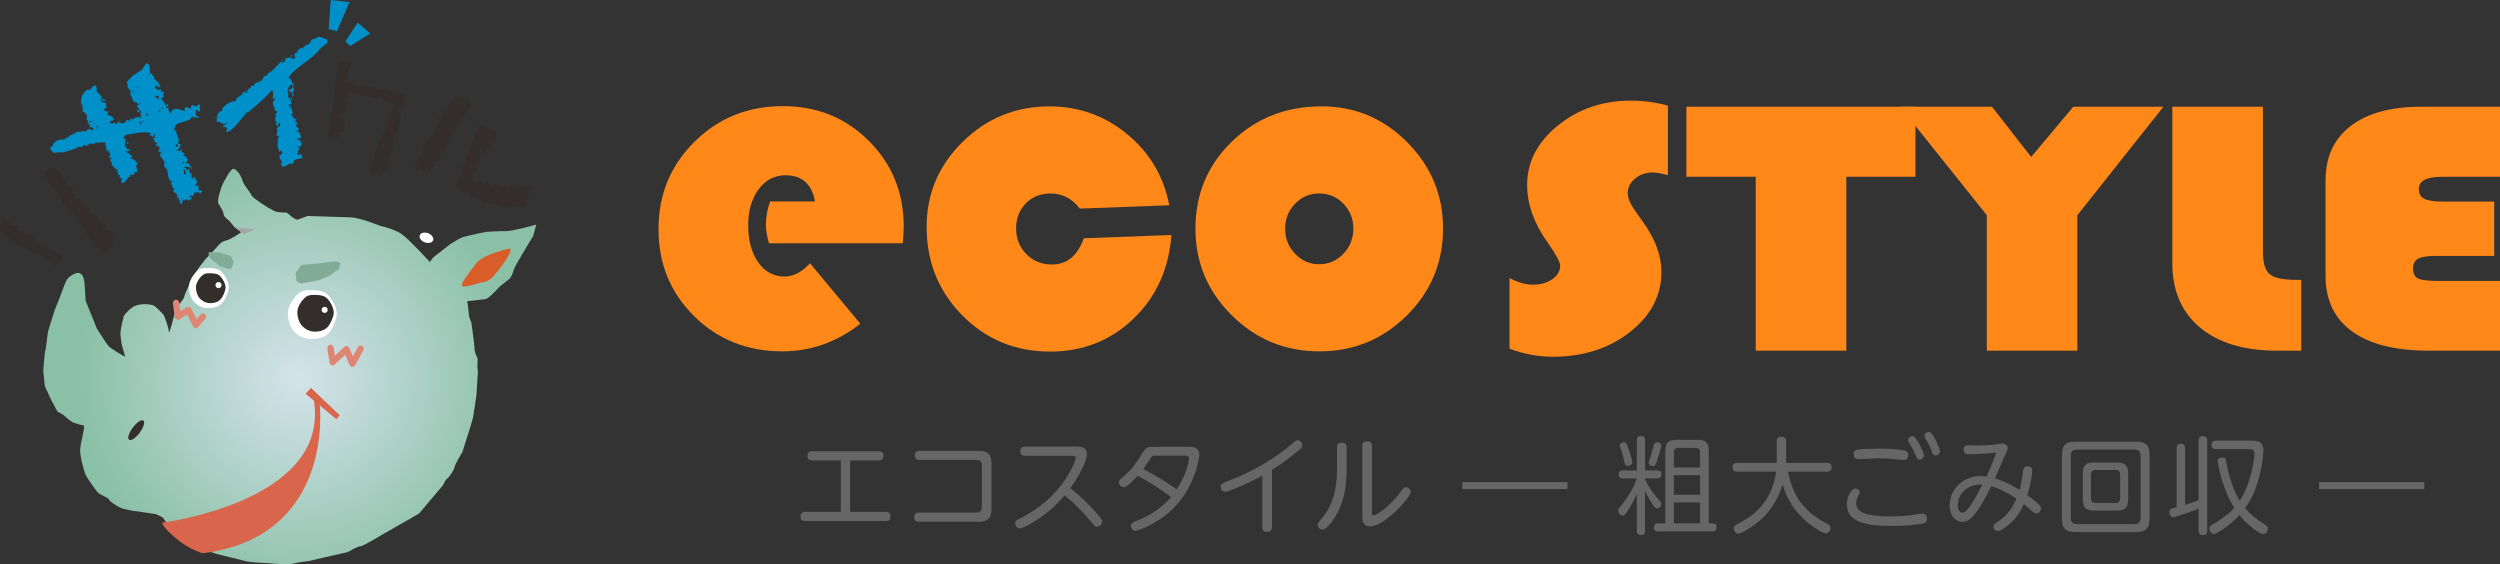
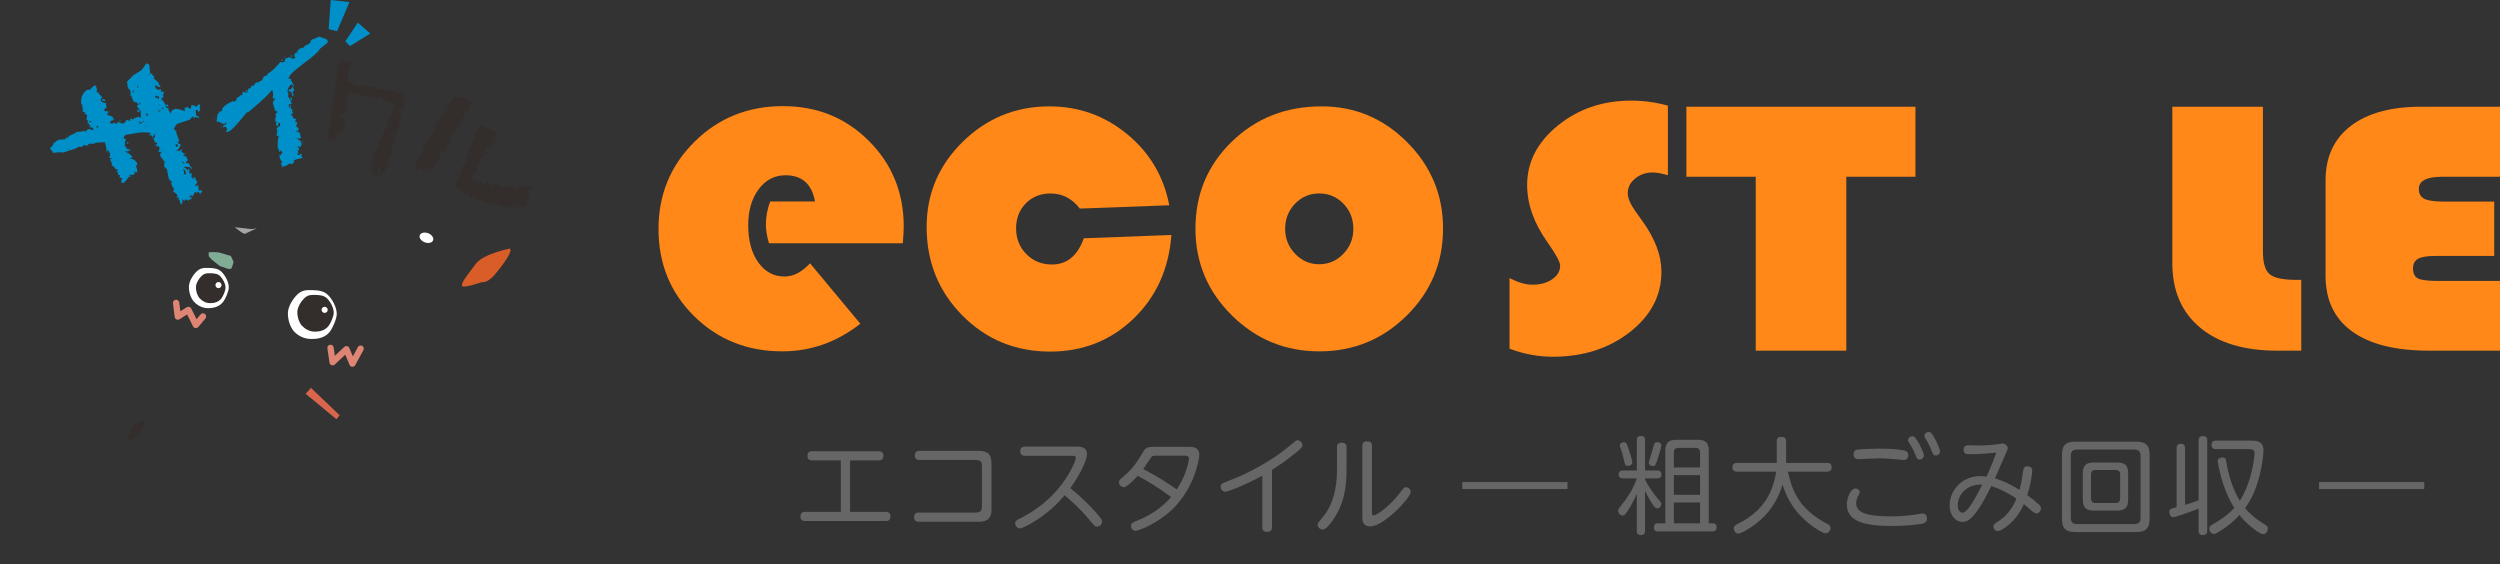
<svg xmlns="http://www.w3.org/2000/svg" width="237.472" height="53.595" viewBox="0 0 237.472 53.595">
  <rect x="0" y="0" width="237.472" height="53.595" fill="#333333" stroke="none" />
  <defs>
    <style>.cls-1{fill:#df8573;}.cls-2{fill:#fff;}.cls-3{fill:#a4a5a6;}.cls-4{fill:none;}.cls-5{fill:url(#radial-gradient);}.cls-6{clip-path:url(#clippath-1);}.cls-7{isolation:isolate;}.cls-8{fill:#666;}.cls-9{fill:#d95d29;}.cls-10{mix-blend-mode:multiply;}.cls-11{fill:#ff8818;}.cls-12{fill:#d9664c;}.cls-13{fill:#80ac96;}.cls-14{fill:#0090c9;}.cls-15{clip-path:url(#clippath);}.cls-16{fill:#332d2b;}</style>
    <clipPath id="clippath">
      <path id="SVGID" class="cls-4" d="M21.123,17.544s-.564,1.467-.38,1.794c.183.329.493.725.485.983-.008.258.497.596.497.596l.559.663.631.472s-.924.68-1.443.793c-.521.112-.859.618-.859.618l-1.069,1.127-.739.944-.683,1.204s-.622,1.271-.628,1.464c-.005.193-.742,1.008-.742,1.008l-.438,1.599s-.292,1.088-.279.701c.012-.387-.467-1.564-.467-1.564,0,0-.684-.795-1.003-.935-.318-.139-1.412-.239-2.005.194-.596.433-.801.814-.801.814,0,0-.365,1.342-.315,1.796.051.453.101.842.101.842l.347,1.236s-1.394-.754-1.64-1.085c-.25-.33-1.047-1.581-1.047-1.581l-1.075-2.678s-.077-1.616-.135-1.875c-.056-.261-.11-.586-.428-.724-.317-.14-1.04.289-1.245.67-.207.379-.846,2.23-.984,2.484-.137.253-.787,2.426-.787,2.426,0,0-.181,1.606-.251,1.798-.07.191-.189,1.929-.189,1.929l.148,1.424.604,1.31.608,1.116.507.274s.754.669.944.74c.191.07.83.285,1.023.291.193.006-.312,1.667-.332,2.311-.021.644.383,2.141.566,2.47.183.328.862,1.317,1.11,1.584.25.265,1.017.482,1.076.678.057.195.627.536,1.008.742.381.207,1.473.37,1.666.377.193.006,1.476.24,1.668.246.194.006.764.346.764.346,0,0,.986,1.451,1.365,1.656.382.206,1.389.948,1.389.948,0,0,1.849.704,2.359.851.513.146,2.177.52,2.69.665.511.147,1.928.192,2.122.198.194.006,1.929.191,2.32.073.391-.117,1.621-.271,1.621-.271l3.705-.85s.921-.551,1.179-.542c.257.008,2.166-1.156,2.166-1.156l3.417-1.956,2.279-2.699s.21-.511.407-.633c.198-.122.675-.881.68-1.075.007-.193.757-1.459.757-1.459,0,0,.929-2.875,1.006-3.258.077-.385.328-2.184.328-2.184l.135-2.189-.052-.389.027-.837s-.305-.591-.296-.913c.01-.322-.304-2.526-.304-2.526,0,0-.242-.523-.236-.717.007-.192-.151-1.294-.151-1.294,0,0,1.422-.148,1.747-.201.325-.055,1.327-1.184,1.327-1.184l.862-.682s.264-.186.409-.697c.145-.512.553-1.144.553-1.144l.819-1.393.544-.885.293-1.087s-2.279.637-2.86.618c-.578-.019-1.872.068-1.872.068,0,0-2.013.389-2.405.569-.393.183-1.051.612-1.051.612l-1.589,1.24-.335.44s-1.996-2.191-2.692-2.665c-.692-.475-2.037-.775-2.037-.775,0,0-1.912-.77-2.749-.797l-2.321-.074-1.804-.058-.98.356c-.447-.08-.88-.673-1.073-.68-.194-.007-.841.038-1.284-.234-.442-.273-.192-.071-.697-.41-.505-.338-.065-.002-.505-.338-.441-.336-.632-.407-.755-.605-.121-.197-.244-.394-.429-.659-.186-.263-.373-.463-.49-.854-.116-.391-.485-.983-.803-1.057-.007-.002-.014-.002-.02-.003-.332-.01-1.061,1.516-1.061,1.516" />
    </clipPath>
    <radialGradient id="radial-gradient" cx="2276.666" cy="6986.901" fx="2276.666" fy="6986.901" r=".645" gradientTransform="translate(-227870.38 -74227.639) rotate(90.001) scale(32.618 -32.618)" gradientUnits="userSpaceOnUse">
      <stop offset="0" stop-color="#d5e3eb" />
      <stop offset="1" stop-color="#8ac0a6" />
    </radialGradient>
    <clipPath id="clippath-1">
      <rect id="SVGID-2" class="cls-4" x="23.031" y="20.856" width=".612" height="2.128" transform="translate(.683 44.546) rotate(-88.171)" />
    </clipPath>
  </defs>
  <g class="cls-7">
    <g id="_レイヤー_2">
      <g id="_レイヤー_1-2">
        <path class="cls-11" d="M85.758,23.105h-12.714c-.194-.643-.292-1.233-.292-1.771,0-.748.135-1.479.404-2.197h4.259c-.297-1.659-1.231-2.489-2.8-2.489-1.047,0-1.899.444-2.556,1.335-.658.889-.988,2.029-.988,3.418,0,1.449.318,2.623.954,3.519.635.898,1.468,1.347,2.5,1.347.835,0,1.645-.42,2.42-1.256l4.776,5.738c-2.228,1.749-4.702,2.624-7.421,2.624-3.317,0-6.106-1.113-8.363-3.34-2.256-2.226-3.385-4.983-3.385-8.272s1.14-6.038,3.418-8.295c2.279-2.256,5.079-3.385,8.397-3.385,3.243,0,5.967,1.102,8.171,3.308,2.204,2.204,3.307,4.92,3.307,8.149,0,.33-.03.851-.087,1.57" />
        <path class="cls-11" d="M102.951,22.633l8.319-.311c-.241,3.227-1.444,5.88-3.61,7.958-2.167,2.077-4.807,3.116-7.914,3.116-3.289,0-6.066-1.143-8.329-3.429-2.264-2.287-3.397-5.089-3.397-8.408,0-3.153,1.144-5.851,3.43-8.093,2.286-2.24,5.03-3.361,8.229-3.361,2.793,0,5.26.881,7.396,2.644,2.138,1.764,3.467,4.012,3.992,6.749l-8.497.314c-.734-.956-1.657-1.434-2.782-1.434-.955,0-1.739.313-2.351.941-.614.627-.92,1.419-.92,2.376,0,.971.325,1.786.976,2.443.649.659,1.46.987,2.432.987,1.42,0,2.429-.828,3.026-2.489" />
        <path class="cls-11" d="M125.53,10.102c3.168,0,5.883,1.139,8.147,3.419,2.266,2.28,3.396,5.009,3.396,8.195,0,3.226-1.147,5.977-3.44,8.25-2.294,2.272-5.062,3.408-8.305,3.408s-6.019-1.139-8.319-3.419c-2.303-2.277-3.454-5.025-3.454-8.237,0-3.275,1.151-6.03,3.454-8.262,2.3-2.235,5.142-3.352,8.521-3.352M125.303,18.375c-.896,0-1.658.324-2.286.975-.628.65-.942,1.445-.942,2.388,0,.927.32,1.72.953,2.376.635.659,1.393.986,2.274.986.898,0,1.664-.327,2.298-.986.636-.656.953-1.449.953-2.376,0-.943-.313-1.737-.941-2.388-.627-.651-1.399-.975-2.31-.975" />
        <path class="cls-11" d="M158.431,10.035v6.604c-.624-.169-1.104-.256-1.443-.256-.648,0-1.205.194-1.672.578-.468.384-.699.849-.699,1.391,0,.465.252,1.053.762,1.765l.658.918c1.186,1.652,1.779,3.248,1.779,4.786,0,2.254-1.001,4.161-2.998,5.722-1.998,1.562-4.437,2.342-7.321,2.342-1.382,0-2.752-.253-4.108-.763v-6.706c.818.418,1.545.627,2.181.627.748,0,1.373-.171,1.875-.518.501-.343.751-.777.751-1.296,0-.339-.403-1.082-1.207-2.224-1.288-1.81-1.928-3.623-1.928-5.432,0-2.186.97-4.068,2.914-5.647,1.942-1.579,4.264-2.368,6.958-2.368,1.188,0,2.354.159,3.498.476" />
        <polygon class="cls-11" points="175.378 16.79 175.378 33.31 166.776 33.311 166.776 16.79 160.187 16.79 160.187 10.138 181.946 10.137 181.946 16.79 175.378 16.79" />
-         <polygon class="cls-11" points="205.504 10.136 197.326 20.441 197.326 33.31 188.725 33.31 188.725 20.441 180.483 10.136 189.212 10.136 192.938 14.908 196.945 10.136 205.504 10.136" />
        <path class="cls-11" d="M206.349,10.136h8.604v13.767c0,1.075.214,1.792.646,2.148.428.357,1.28.535,2.551.535h.445v6.723h-2.29c-3.136,0-5.579-.734-7.331-2.2-1.749-1.464-2.626-3.5-2.626-6.103v-14.871Z" />
        <path class="cls-11" d="M236.922,19.15v5.162h-5.615c-.761,0-1.303.091-1.622.271-.317.181-.475.486-.475.917,0,.485.162.805.487.96.325.152.988.229,1.991.229h5.785v6.62h-6.76c-3.177,0-5.606-.609-7.289-1.825-1.679-1.216-2.521-2.974-2.521-5.272v-9.082c0-2.219.796-3.939,2.385-5.161,1.59-1.222,3.825-1.832,6.706-1.832h7.478v6.653h-5.488c-1.481,0-2.224.385-2.224,1.155,0,.452.177.768.528.943.353.176.984.263,1.885.263h4.748Z" />
-         <path class="cls-16" d="M5.951,24.111c.011.062-.01.208-.065.436l-.075.016c-.023.071-.008.13.042.176l-.17.105.021.021.084-.006.022.02c-.055.017-.102.034-.143.052-.016,0-.033.043-.055.129-.077.026-.172.06-.289.102l.026.082-.07.058-.098-.227-.167.033c-.374-.235-.63-.415-.772-.539l-.044-.197c-.064-.018-.123-.009-.176.022-.041-.075-.084-.145-.13-.213l-.124.051-.028-.104-.076-.027-.005-.084c-.075-.065-.151-.066-.232-.005-.115.07-.216.086-.302.051-.024-.048-.026-.082-.008-.106l-.112.04c-.162-.09-.325-.208-.497-.36-.067-.058-.146-.081-.236-.068l-.016-.094-.149-.012-.039-.091c-.154-.018-.297-.097-.426-.236l-.16-.043-.199-.314c-.107-.028-.21-.039-.308-.032l-.013-.051c-.184-.122-.352-.276-.504-.463l-.097-.025c-.052-.045-.12-.126-.205-.24l-.137-.002c-.065-.254-.008-.454.172-.6l-.023-.019-.075-.048c.012,0,.028-.04.045-.117l-.101-.088c.056-.018.12-.025.199-.024.011-.042.005-.074-.017-.094l.125-.029-.103-.109c.15-.065.282-.05.394.049.177.157.289.308.332.452.045.04.278.066.701.082.009.006.063.028.162.064-.008.084.003.213.035.385l.044.019-.169-.009-.017.063c.142.033.333.042.57.026.036.139.078.227.122.265.075.066.198.063.367-.012l.063-.004c.069.088.192.181.366.282l-.036.087.024.061.075.006-.059-.093.117.047c.136.117.177.234.129.349.086.035.173.07.259.099.087.03.165.017.239-.037l.227.259.084-.005c.017.027.027.044.036.05l.17.031c.032.055.053.114.064.175-.026.031-.025.066.007.106l.088-.081c.119.107.217.132.289.077l.09.08c-.019.022-.041.055-.067.098.253-.001.42.085.501.263l.149.012.015.094c.061-.039.172-.06.333-.065M3.09,23.79l-.04.024.036.071.041-.023-.037-.072ZM5.493,25.151l.01.01c0,.013-.006.028-.018.043l-.008.011-.01.011c.004-.034.014-.06.027-.075M5.507,16.227c.238.209.391.402.459.581l-.13.102c.136.042.277.106.423.195l.067.194-.082.049v.157c.123.069.234.101.332.094l-.057.109.023.019c.079.031.204.075.377.133l.008.147-.132.062c.102.05.158.127.172.231.028.012.07.042.121.086-.014-.013.033.063.141.223l-.143.051c-.004.064.039.127.127.192l.185-.054.06.112-.035.108c.074.065.107.102.103.11.08.057.16.102.238.132l.038.091.188-.034c.061.096.108.19.142.286l.204.04-.011.169.09-.1.199.176-.104.186c.009.034.023.085.042.155.292.059.463.11.514.157.054.045.123.153.211.323l-.096.152.003.043.143-.074.062.018-.043.118.273-.017-.151.126.017.114c.141.006.284.033.426.079l-.006.074.134.097c.005.111.024.205.05.28l-.268-.056c-.068.137-.083.25-.041.34l.074.026.013-.149.418-.027c.017.041.027.098.033.167l.218-.045c.016.041.033.089.051.143.01.021.041.03.096.026l-.035.108c-.002-.015.035.011.11.077.007.006.009.035.004.084-.004.05-.002.078.005.085l.213.027.049.123h-.137l.028.081c-.097.034-.182.079-.255.133l.093.12-.014.129-.116-.004c.022.019.045.054.068.1-.088.042-.129.058-.122.051-.105.119-.089.207.049.259l-.092.06c-.036-.02-.104-.033-.201-.04l.014.231-.135-.002.031.143-.124.052-.154.22-.083-.151-.068.099-.155-.116c-.087-.079-.141-.192-.157-.338l-.054-.028-.065-.175-.234-.049c-.107-.118-.179-.237-.223-.353l-.092.037v-.157l-.172-.073c-.201-.176-.289-.339-.263-.489-.068-.058-.136-.158-.209-.301l.039-.024c-.065-.045-.14-.14-.223-.286-.083-.146-.158-.247-.225-.306-.021-.021-.123-.206-.3-.561l-.108-.055c-.038-.033-.083-.098-.134-.197-.053-.099-.104-.171-.155-.216l.02-.16c-.23-.069-.351-.11-.367-.123-.021-.019-.063-.086-.123-.197-.06-.113-.091-.175-.091-.189l-.132-.075c-.172-.151-.367-.394-.584-.732l.058-.246-.342-.241c.044.04-.005-.031-.15-.211l-.076-.048-.023-.018c-.101-.156-.264-.392-.487-.706-.067-.045-.133-.097-.199-.155-.058-.157-.099-.31-.113-.457l-.15-.054-.021-.135c.024.034-.006.015-.087-.057l-.072-.3.028-.054.149-.147c.033-.008.068-.012.106-.006.007.006.016-.019.025-.076.218-.126.397-.171.545-.135.147.036.316.14.509.309M10.887,23.131c-.04.045-.094.062-.166.053.038-.044.094-.062.166-.053M10.392,21.827l-.029.032-.056-.048.029-.034.056.051ZM7.613,18.87l-.062.183-.099-.089c.033-.037.087-.069.161-.094M7.051,18.138l-.029.033-.088-.079.029-.033.089.079ZM7.254,18.177l.035.072-.04.025-.036-.072.041-.025Z" />
        <path class="cls-14" d="M19.031,10.097l-.068.085.049.279-.163.201-.015-.094c-.044-.116-.114-.156-.207-.121l-.038.055.05.497.177.052c.098.082.117.134.06.156l-.351-.086-.175.166.047-.138-.099-.101-.291.329-1.165.381c-.073.016-.18.173-.316.477.024.097.103.172.244.226l-.045.096c.222.618.327.914.319.89l-.206-.019.151.24.199.062-.188.389-.112.022.04.104-.055.062-.064-.115-.071.126.324.016c.025-.036.112-.102.263-.198l-.111.239c.149.142.296.233.441.27l-.186.031-.054.12.266.076.162.317-.222.303c.208.027.315.031.323.016l.143.324.094.041.086.227-.244-.227c-.135,0-.279-.018-.438-.051l-.094.117.177.051.128.23c.007-.083.074-.147.204-.196v.159l-.101.155.123-.045-.042.096c-.016.031-.018.059-.01.083.01.024.093.017.253-.016l-.051.337c.079.102.17.186.274.253l-.098-.261.216.097c-.032.091.033.225.192.404l-.243.35c.185.036.285.004.301-.095l.072.609.108-.08.219.054-.068.185-.219.003-.18-.11-.076.067.091.025-.081.051-.171-.135c-.034.187-.125.332-.269.442l-.154-.199.037.203c-.018-.046-.05-.047-.1-.003-.038.041-.042.097-.018.166l.115-.122.117.154-.415.216-.046-.121-.227.028-.013.123-.218-.155c-.07.026-.05.078.059.155l-.168.342c-.026-.003-.053-.052-.076-.148-.054-.178-.078-.261-.074-.251-.039-.065-.075-.091-.11-.077l.057-.22-.237.051.088-.233c-.039-.037-.071-.086-.093-.143l-.302-.224.068-.344c-.044.057-.102-.007-.171-.192-.049-.127-.104-.252-.163-.375l.055.098.12-.105-.266-.178-.095-.2-.146-.8-.27-.294.023-.464-.392-.509-.003-.274.099.002-.013-.135-.274.004.132-.327-.033-.086c-.047-.128-.1-.18-.158-.159-.019.022-.032.059-.037.113l-.199-.261.131.031c.058-.022.08-.049.066-.085-.035-.093-.113-.143-.235-.151-.042-.181-.111-.326-.206-.436l.16.058c.034-.014.055-.069.056-.17.001-.1-.004-.167-.017-.202l-.044-.064-.094.275-.105.039-.079-.207c-.051.072-.102.117-.147.134l-.002-.059.002-.1.107-.139c-.39-.078-.789-.085-1.202-.022-.412.064-.821.133-1.23.208l-.187.289.251.143c-.098.196-.124.404-.08.626l-.049.078.145-.035.068.233c.023-.01.169.028.44.111-.146.001-.268.048-.366.137l-.195-.044-.056.061c.181.023.418.179.712.465-.02.047-.066.085-.136.112-.143.04-.21.058-.198.055.24-.027.481.086.724.34l.07.292-.137.052c.027.109.059.214.101.319.041.183.033.285-.024.307-.046.018-.128-.005-.244-.067l.069.232c-.064.01-.142.047-.238.11l-.254-.043-.045.036.17.134-.222.044c-.078.109-.155.219-.234.326-.108.133-.214.221-.318.259l-.138-.047.011-.284h.058s-.017-.153-.017-.153c-.009-.024-.046-.025-.112-.007-.064.019-.102.016-.112-.009l.043-.254-.188-.027.007-.241-.17-.034c-.029-.002-.01-.023.056-.062.064-.037.092-.068.085-.091-.019-.046-.067-.084-.144-.115-.077-.03-.126-.054-.147-.073l-.002-.06-.307-.28c.046-.018.058-.063.032-.132-.007-.05-.038-.12-.093-.214-.053-.091-.083-.142-.087-.153l.121-.047c.073-.054.066-.09-.022-.112l-.187.032c.084-.163.118-.335.102-.515l-.153-.041.056-.218-.308.135.077-.168-.147-.699c-.36-.008-.553.004-.579.042l-.266-.019c-.19.126-.391.155-.602.09-.103.037-.199.113-.289.228l-.316-.1c-.047.124-.1.191-.162.2-.011.004-.108-.005-.289-.028-.175.132-.412.235-.715.31-.368.113-.617.192-.743.241-.209-.026-.548-.016-1.019.031l.014-.067-.272-.352.298-.312.013-.123c.191-.192.352-.313.478-.36.081-.031.188-.046.323-.043.134.002.257-.017.373-.063l.031-.131.206.022.075-.166c.323-.125.562-.247.714-.37l.607-.072.064-.044.038-.054c.007.049.04.103.101.16l.31-.277c.16.005.316.045.464.121l.025-.147c-.026-.07-.084-.118-.175-.142-.088-.026-.162-.008-.217.052l.136-.269-.153.018c.002-.067-.006-.137-.021-.212l-.125.088c.036-.185.051-.285.047-.295-.017-.048-.062-.077-.133-.089l.046-.454-.266-.177.109-.081-.26-.06c.027-.208.008-.412-.054-.614l.073-.068-.141-.006c-.101-.584.072-1.047.526-1.391l.311-.019c.011-.003.062-.062.151-.175.088-.113.174-.185.255-.217.07-.025.122.009.157.1.095.255.099.404.011.452l.246.125-.117.004.057.04.09.083c.056.046.156.153.302.325l-.159.157.044.222c.12.075.292.141.513.204-.048.084-.063.15-.044.195.008.023.023.043.043.064l.014.033c.017.048-.087.159-.31.337.12.072.282.117.487.133l-.133.328c.188.01.372.078.554.208l.035.145.182.109-.221-.054c-.009.149-.068.185-.178.106l-.124.246.302.064.095-.116.229.132.065.015c.006-.055.023-.128.056-.22.29.141.477.197.56.166.057-.022.111-.07.163-.142.09-.115.144-.181.162-.201l.298.105.053-.279.171.134.127-.029c.023-.009.041-.034.05-.079l.348-.131.332.093c-.098-.083-.108-.178-.028-.287l-.073-.192.085-.091c-.017-.048-.059-.1-.122-.162-.064-.063-.1-.111-.114-.145l-.192-.245.17-.126-.162-.215-.235-.051c-.135-.108-.197-.237-.187-.386l-.089-.025c-.006-.012,0-.041.017-.087.016-.044.022-.073.017-.085l-.163-.018c.07-.158.072-.332,0-.516-.03-.081-.075-.11-.134-.089l-.137-.365c.046-.056.048-.118.011-.182-.038-.066-.053-.119-.043-.162.011-.005.146-.142.4-.411.177-.199.285-.293.331-.283.384-.239.593-.371.623-.396.091-.074.252-.294.484-.661l.28.113c-.002.028.032.325.101.894l.199-.054-.004.198c.099.017.159.054.181.112.017.046-.005.094-.066.143l.511.461c-.049.045-.039.103.025.169.095.109.145.17.15.182l-.088.033c-.046.018-.195-.046-.449-.187l.031.286.29.189.201-.097.08.108-.108.081c.017.045.074.065.168.055.096-.01.15.003.163.038.014.034.004.087-.027.159-.034.072-.048.127-.047.167l.06.155-.213.12c-.018.022-.025.042-.016.066-.01-.024.044.03.161.158.114.128.187.253.219.374.05.06.098.067.148.023.063-.077.089-.115.077-.109.009.128.05.219.123.271l-.318-.058.022.111.27.136.002.217.108.078.08.209.138-.371c.04,0,.116-.024.231-.068l.064-.043c.181-.015.487.06.92.227l-.029-.287.23-.127.337.208.097-.372c.096-.023.259.035.483.174.011-.11.097-.195.26-.258l.088.185ZM6.519,14.162l-.104.04.061.057.017-.007c.043-.029.061-.049.057-.061-.005-.011-.015-.022-.032-.029M6.208,13.288c-.047.017-.06.049-.042.096.029-.025.058-.055.083-.092-.015-.006-.029-.007-.041-.003M7.318,12.71c-.058.02-.08.068-.065.143.051-.073.076-.115.072-.126l-.008-.017ZM8.694,11.572c-.084-.086-.163-.118-.233-.091.06.123.131.168.211.139.011-.004.019-.02.021-.049M9.381,12.026l-.268-.077c.014.034.055.073.123.112-.026.037-.056.101-.087.192.055-.061.135-.137.232-.227M10.937,14.295c-.037-.026-.067-.034-.09-.026-.023.009-.044.024-.064.044l.154-.018ZM11.928,16.599c.009-.043.011-.076,0-.1-.007-.023-.022-.031-.046-.022l.046.121ZM9.984,9.476v.16c-.032-.014-.091-.045-.174-.093l-.115.063-.017.007.017-.007c.007-.016.018-.092.032-.231.016.008.104.04.257.101M10.368,10.541c.02.019.033.034.036.046.013.035.005.065-.025.09l-.011-.136ZM12.242,13.602c-.081.032-.158.04-.228.027l-.014-.035c.019-.019.059-.056.12-.105.036.027.076.065.122.113M11.424,11.392l.007.016c.005.012.001.074-.011.183l-.071-.19.075-.009ZM12.757,11.243l-.018-.152c.046-.017.052.034.018.152M13.54,11.582c-.004-.012-.015-.021-.03-.029-.03.026-.065.058-.102.098-.057-.043-.135-.093-.236-.149.014.035.04.085.078.149.039.066.061.111.07.133.144-.107.217-.174.22-.202M13.213,10.456c.02.018.034.04.042.062.009.023.009.056-.002.1l-.137.052c-.023-.057-.071-.145-.141-.265.026.005.057.017.087.047.031.028.069.034.114.016l.036-.012ZM13.707,11.499l-.054-.039-.078.108.048.021.084-.091ZM12.38,7.993c-.037-.026-.096-.057-.174-.092.048.02.104.052.174.092M13.905,12.019l-.041-.103-.052.019.039.104.053-.02ZM12.707,8.544c-.047.019-.082.064-.106.14l.053.139c.038-.041.053-.092.04-.155-.011-.062-.008-.103.013-.124M13.319,9.741l-.103.041.074.19c.036-.106.049-.183.03-.23M14.079,10.961l-.006-.017-.013-.034c-.022-.059-.075-.131-.163-.217.02.045.017.146-.005.299.054.006.119-.005.186-.032M15.717,15.441c.032-.024.039-.053.026-.088-.005-.011-.013-.016-.025-.01-.024.009-.024.041-.002.098M13.113,8.151c-.079.031-.11.075-.089.132.01.024.022.038.038.046l.07-.026-.019-.152ZM15.405,14.15c-.032.053-.058.121-.079.209.061-.049.088-.12.079-.209M15.271,10.491l-.02-.052c-.012.003-.024.009-.035.013-.048.017-.115.049-.201.096.009.023.031.048.068.074.052-.033.115-.077.188-.13M15.094,9.187c-.017-.047-.057-.083-.121-.113.013.037.007.077-.013.125-.037-.026-.071-.065-.104-.118-.008.016-.035.032-.081.049-.047.018-.065.038-.056.061.016.045.08.089.187.127.108.04.168.062.184.069.011-.11.013-.176.004-.2M17.578,16.165c-.058-.017-.13-.049-.214-.098.053.073.089.133.108.178.012.036.012.071,0,.109-.011.038-.013.068-.006.091.022.059.067.107.134.147l.087-.033-.11-.394ZM15.197,9.982l-.019-.052-.07.026.02.05.069-.025ZM14.152,6.964c-.034.08-.043.143-.027.19.009.023.021.038.038.045-.006-.05-.009-.129-.011-.235M15.522,10.315l-.026-.069c-.04.001-.092.001-.159,0,.074.09.122.131.145.122.007-.015.02-.034.04-.054M16.909,13.819c-.083-.115-.16-.158-.23-.131.009.023.012.05.012.083,0,.034.003.063.013.085.031.082.075.111.133.09.024-.009.04-.016.052-.021-.023-.057-.016-.093.019-.106M17.546,15.503c-.045-.05-.123-.099-.236-.15l.06.158c.043.009.103.008.176-.008M19.065,18.461l-.053.02-.039-.105.05-.019.042.104ZM18.45,10.556l-.053-.04-.045.037.047.022.051-.019Z" />
        <path class="cls-14" d="M20.355,11.255c-.039-.026-.056-.058-.055-.095l.02-.036c.024.037.035.069.034.094v.037ZM31.15,3.985c-.142.169-.395.385-.761.647-.081.233-.632.727-1.654,1.479-.947.705-1.38,1.164-1.299,1.377l.222.007-.042.147c0,.012.025.026.074.039.049.015.061.057.034.13l.197.266c-.065.135-.092.221-.082.258.035.087.077.168.125.245l-.19.161.121.3c-.026.049-.063.084-.114.109-.029-.348-.153-.506-.377-.477l.081-.219.126.078c.067-.135.151-.257.251-.365l-.143-.17c-.263.152-.4.385-.408.694l.086.243-.042.223c.155.189.272.421.352.696l-.28.085.028.299h.037c.025,0,.04-.035.04-.11.001-.073.028-.11.077-.109l.055.057-.079.203.2.152-.043.186.108.132-.243.124.182.134.051.206c.011-.012.122.035.329.139l-.115.127-.003.112.204.042c-.067.209-.115.325-.139.349l.254.211-.046.296-.126-.115-.059.073.201.135.056-.016.057.038.068.169c-.01.013.009.118.067.318l-.17.088c-.174-.053-.263-.082-.275-.082l.273.232.037-.019.036.019.195.377-.134.145.017.073c-.025.038-.069.049-.13.035-.051-.013-.081-.045-.092-.096l-.135.144c-.011-.012.052-.017.185-.013v.074c-.004.149-.007.229-.007.241,0,.012-.007.012-.018,0-.036-.025-.068-.038-.093-.041v.019l.068.262-.152.071.184.116c.124-.083.2-.125.226-.124.087.002.091.059.013.167l.143.264-.111-.021c-.037,0-.161.026-.373.082-.213.058-.336.104-.375.139l.052.169-.285.196c-.073-.052-.121-.077-.145-.077-.025-.002-.121.063-.285.196l-.523.153.115-.145v-.019s-.164-.097-.164-.097l.136-.256-.162-.19.021-.036-.127-.152.095-.073-.164-.115c.162-.033.283-.134.362-.305l-.144-.208-.208.161c0-.013.014-.086.043-.222l-.128-.114c-.034-.571.002-.972.108-1.205l-.242-.006c.067-.234.097-.406.089-.518l-.071-.132.175-.256.166.005c.006-.224-.022-.335-.084-.337-.013-.001-.031.005-.057.017l-.082.294c-.123-.028-.184-.079-.182-.153,0-.025.011-.064.032-.119.018-.055.029-.089.029-.102.001-.049-.041-.069-.128-.058-.009-.124.014-.315.071-.574l-.072-.095.21-.217-.108-.133-.149.014.02-.056c0-.049-.032-.17-.101-.365-.07-.193-.101-.333-.101-.42l.251-.326-.26-.008.048-.405c-.009-.138-.043-.275-.1-.413-.371.473-1.134,1.184-2.286,2.131-.049.011-.079.004-.091-.022,0,.012-.308.377-.92,1.09-.461.545-.807.813-1.043.807-.025,0-.023-.044.004-.129.013-.074.039-.13.078-.166l-.162-.227-.243.088.042-.204c.086-.009.182-.062.285-.16l-.054-.131-.153.182-.147-.06c-.087-.002-.157-.033-.211-.091-.053-.056-.132-.086-.23-.089-.024,0-.06.006-.112.017-.011-.014-.024-.026-.035-.038,0-.025.015-.125.046-.297l-.186-.023.186-.015c.007-.284.073-.449.198-.497l-.014-.129.147.041c.113-.07.172-.186.175-.348h.019c.218-.278.547-.498.984-.659l.166.041c.125-.07.191-.192.195-.366.098.002.226-.087.379-.268l.09.077.122-.387.294.101.151-.07c.005-.173.063-.301.178-.386l.091.076.082-.295.184.042c.105-.182.225-.309.365-.38l.108.077.115-.145.225-.088.019.02v-.038l.177-.368.28-.084.118-.219h.036c.214-.117.416-.279.608-.485.191-.206.375-.405.554-.598l.203.08.188-.125.046-.26.449-.135c.108.09.176.134.2.135.196.005.298-.016.298-.067.002-.011-.014-.046-.044-.102-.028-.056-.043-.104-.041-.141l.023-.147.226-.161.054.112c.037,0,.044-.029.021-.092-.012-.049-.042-.075-.091-.076.127-.147.267-.266.418-.36l.128.058c.103-.133.242-.253.417-.361.062.028.133,0,.216-.077.081-.078.131-.148.146-.209l-.017-.056c0-.025.028-.053.085-.082.055-.03.086-.05.086-.064.086-.009.299-.096.637-.262l.735.262.106.244ZM21.094,12.073c-.013.012-.032.018-.056.017h-.019c-.013-.001-.03-.008-.054-.022,0-.012.043-.023.129-.034v.038ZM23.507,8.571c-.001.063-.051.117-.152.164l-.015-.13c.024-.024.062-.035.111-.034h.056ZM26.887,5.747c-.038.024-.063.035-.075.035h-.037c-.034-.04-.055-.076-.053-.115.111.003.166.03.165.079M27.099,5.492c-.049-.001-.074-.032-.072-.095,0-.012.006-.019.018-.017.037,0,.054.038.053.112M27.546,8.902l-.074.017v-.019l.057-.054.017.056ZM27.788,5.4c-.11-.016-.166-.06-.163-.135l.018-.036c.051,0,.098.059.144.171M27.715,9.574c-.025-.026-.073-.082-.144-.17l.059-.147h.056c.022.064.032.126.032.186l-.003.13ZM28.779,13.52l-.038.018-.071-.094.056-.037.053.113Z" />
        <path class="cls-16" d="M38.491,9.629l-.074.06-.029.4c-.05-.019-.074.035-.074.163h-.104l-.074.03.148.133-.103.06-.134-.119-.119-.015-.015.177c.051.041.081.129.089.269l.134-.076-.059.179c.019.069.015.171-.016.305-.029.134-.034.243-.014.334l-.134.104.03.192c0,.13-.005.199-.015.208h-.133l-.06.03.134.191-.194.12.075.059-.177.342.059.118-.075.105-.045-.059c-.088,0-.132.03-.132.089,0,.051.034.149.103.297-.118.119-.153.282-.103.49l-.103.074-.016.134-.103.118c.009.049.029.115.059.193l-.118.044.075.267c-.07.168-.151.288-.239.358l-.03.207-.044-.058-.118.148.208-.015.014.134-.104-.074c-.03-.02-.05-.006-.06.044,0,.05.02.08.06.09l-.03.431-.192-.076c-.031,0-.045.03-.045.091v.133l.045.194-.106.206-.177-.088-.267.088-.162-.206-.149.193c.047.069.133.093.251.073l.076.149c-.177-.059-.268-.05-.268.029l-.222-.029-.014-.119c-.01,0-.031.008-.06.023-.029.014-.05.022-.06.022,0-.011.006-.038.016-.088l-.103.013c-.101-.06-.129-.148-.091-.266-.01-.099-.025-.218-.043-.357l-.045-.045c0-.039.069-.108.208-.208l-.133-.296.192-.149c.009-.03.016-.153.016-.371l.089.074c.04,0,.045-.03.016-.089l-.075-.015c0-.308.134-.58.403-.818l-.075-.058.089-.179-.03-.119c.197-.495.381-.796.549-.904l-.044-.074.074-.237.223-.179-.044-.119h.03l-.03-.074.148-.133c-.03-.011-.054-.035-.074-.075.108-.276.163-.431.163-.461l.134-.162c.009-.149.1-.361.266-.639l-.027-.177c.147-.317.221-.511.221-.58,0-.03-.029-.039-.089-.03-.079.03-.124.046-.132.046-.02,0-.083-.028-.186-.082-.105-.055-.195-.077-.276-.067l.045-.074c0-.03-.03-.035-.089-.016-.079.021-.113.03-.104.03-.129,0-.217-.019-.268-.06-.039-.167-.143-.297-.311-.386-.078.1-.149.115-.208.044l-.103.149-.09-.119-.193.06.029-.149-.164.104c-.009,0-.088-.049-.236-.149l-.075.074-.223-.06c-.188.07-.366.016-.535-.162,0,.05-.049.074-.147.074-.009,0-.038-.019-.082-.06-.046-.039-.077-.058-.098-.058-.029,0-.054.015-.074.044l-.104-.134c-.049.059-.09.091-.118.091-.02,0-.056-.016-.105-.045-.029-.021-.069-.016-.118.013l-.148-.162c-.09.089-.193.14-.313.149l.015.148c0,.12-.043.213-.134.283.021.04.03.074.03.104,0,.088-.099.134-.297.134l.074.149.179.028c0,.03.025.05.074.059v.208c-.038.09-.089.1-.148.03l.119.134c-.04.118-.02.232.06.342-.01.029-.06.044-.149.044-.03,0-.065.025-.103.074-.051.08-.08.124-.09.134l.163.104-.073.075-.372-.118-.029.207.074.164-.044.044-.029.104.221-.149c.07.178.155.292.254.342-.039.019-.049.055-.029.104l.043.119c0,.059-.027.17-.081.334-.054.162-.082.293-.082.393l-.088-.058c-.031,0-.049.018-.059.058-.011.041-.031.06-.06.06-.031,0-.075-.015-.134-.044l-.149.177-.105-.105-.074.209-.072.029-.046.164.089.059.104-.059-.043-.164h.251l.032.119c-.149.04-.253.13-.314.267.011-.03-.003-.056-.043-.082-.04-.025-.075-.027-.104-.008-.03.14-.064.208-.104.208.01,0-.098-.044-.327-.134v.119l-.059.03-.104-.134c-.041-.287-.06-.411-.06-.371,0-.098.065-.425.194-.981l-.031-.059c.039-.346.114-.738.222-1.172l-.028-.104c.039-.208.093-.42.161-.638l-.059-.09c.02-.077.04-.258.059-.534.079-.07.119-.125.119-.165-.009-.01-.044-.074-.104-.192.04-.099.11-.46.208-1.084.09-.594.133-.957.133-1.084,0-.614.342-.921,1.026-.921.039,0,.134.035.282.104l.03.164c-.081.159-.189.337-.327.534l.074.075-.119.133c.051,0,.076.02.076.06,0,.01-.03.064-.09.164l.104.251-.104.15.06.148-.029.148.119.105.192-.06c.1.039.189.099.269.178l-.061.074.061.164c.057-.079.053-.139-.017-.178l.208.118.015.09.134-.119-.016.208c.11-.05.333-.109.669-.179.177.07.43.103.757.103.01,0,.03.01.06.031.02.02.064.02.134,0l.09.088c-.01.06.078.1.267.12l.045-.059c.03,0,.286.03.772.089v.134l.193-.016.075.104.089-.104h.148l-.016.119.253-.075c.05.03.092.068.127.112.034.045.058.066.067.066.02,0,.05-.024.089-.074l.149.074.089-.014c.128.099.277.193.445.282-.068.079-.099.183-.089.312l.163.222ZM31.944,13.373l-.119-.016v-.044l.119.03v.031ZM32.21,10.847c-.02-.069-.073-.104-.163-.104.009.039.004.074-.016.104h.178ZM32.67,11.724l-.044-.075c-.029,0-.059.009-.088.03v.163c.049-.079.094-.118.133-.118M32.908,7.328c.02,0,.029-.02.029-.06,0-.009-.009-.019-.029-.029v.09ZM35.448,16.669c-.01.019-.021.054-.031.104-.009-.01-.039-.059-.088-.149.038-.009.063-.015.073-.015.03,0,.046.015.046.044v.016ZM35.566,16.728c0,.039-.03.069-.09.09-.01,0-.015-.006-.015-.016,0-.02.035-.046.105-.074M36.204,16.105c0-.051-.04-.082-.118-.098-.078-.014-.149-.042-.208-.081v-.075c.03,0,.074-.005.133-.016.06-.009.104-.014.134-.014-.02,0-.059-.013-.12-.037-.058-.025-.093-.038-.101-.038-.08,0-.12.046-.12.134.017.018.049.064.088.134v.118c.069.05.124.098.164.149,0-.029.015-.068.045-.12h.014c.01,0,.024.006.044.015.03,0,.044-.024.044-.073M36.102,9.288c-.021.03-.05.074-.09.134-.018,0-.05-.014-.087-.044.037-.04.097-.069.177-.09M36.324,16.446c0,.05-.006.09-.016.119h-.015c-.031,0-.045.034-.045.103-.02,0-.042-.006-.066-.016-.025-.009-.043-.015-.052-.015,0-.009.013-.039.037-.089.025-.05.036-.085.036-.104h.12ZM36.813,16.311h-.03v-.074h.03v.074ZM37.126,11.991c-.02,0-.041.011-.06.031.019,0,.04-.01.06-.031M37.259,14.114c.019.011.031.025.031.045s-.02.045-.059.074v-.03c0-.04.008-.07.028-.09M37.481,8.976l-.029-.133c-.118,0-.177.025-.177.075,0,.019.003.045.014.082.01.033.013.061.013.082.05-.021.109-.054.178-.105" />
        <path class="cls-16" d="M44.429,10.592c-.073.049-.21.109-.409.18l-.013.026.026.014.042-.012.111.013-.04.164c-.024.021-.044.026-.06.017-.024.124-.091.222-.202.296-.015.071-.058.126-.127.168l.007.14-.119.121-.007.1c.007-.009.023-.03.054-.065.031-.033.049-.038.057-.01l-.099.234c.006-.007-.071-.085-.227-.229l-.092-.019c-.039.07-.045.141-.017.213l.22.124c-.099.115-.174.226-.222.334l-.049.025.088.117.004.053-.013-.006-.166-.009-.076-.196h-.153c.04.149.071.288.085.422l-.286.146c-.011.141,0,.272.034.394l-.1.302-.052-.029c-.017-.011-.017-.034.003-.067.01-.017.016-.031.021-.04l-.086.003-.058.225-.026.018-.044-.076-.061.049-.04.132c.062.013.098.02.105.025.035.02.039.083.011.194-.157.115-.239.213-.248.286l-.305.032c.018-.034.026.021.023.168l-.011-.008-.057-.082-.169.058c.005.013.01.034.017.061.017.01.04.011.067.003.028.051.051.108.071.177l.093-.016.097.039-.161.045-.057-.05.017.181-.036.098c-.035.06-.117.123-.243.187l-.015.026.081-.022-.037.065c-.121.012-.2.052-.239.121-.038.069-.051.203-.038.404l-.052-.03-.17.058-.149.206-.087.002-.012.112.1-.029c.033.064.101.097.201.097l-.085.121c-.047-.036-.134-.064-.26-.078l-.085-.183-.139-.027-.039-.175-.147.019.043.229-.132-.04c-.037.025-.035.065.001.119l-.176-.082.176-.069-.088-.085-.125-.02-.076-.108-.107.041-.035.184-.035.031c.013-.083,0-.164-.034-.242l-.014-.005-.008.013-.023.07-.117.242c-.057-.042-.115-.088-.174-.133-.061-.043-.098-.11-.117-.2.042-.034.067-.019.079.042l.145-.139c.008.006.036.026.083.066-.015-.054-.046-.111-.091-.171-.006.009-.041.051-.107.128l.05-.057-.048-.096.407-.757.111-.076.002-.032.116-.088-.015-.094c-.01.018.029-.04.116-.174.066-.099.082-.164.043-.198l-.114.021.072-.129-.034-.122.029-.053.149.035.093-.103c-.078-.043-.128-.066-.149-.067l.292-.551c.053-.095.218-.155.494-.183-.016-.031-.051-.051-.104-.058-.057-.02-.09-.032-.098-.037-.008-.006.01-.04.06-.105.036-.045.057-.131.058-.255.12-.034.221-.08.3-.139l-.118-.066.051-.124c.035.019.085.053.15.101l.06-.049-.151-.154.17-.211.095.104.007-.014.013-.113-.039-.022-.136.06-.055-.083c.035-.002.081-.032.138-.092l.05-.211c.094-.026.187-.042.281-.046-.018-.009-.048-.027-.091-.051l-.064-.19.164-.232c.118-.01.236-.047.351-.108l.034-.152-.121.035-.002.153-.13-.04c-.014-.017-.012-.052.004-.1l.235-.209.171.03-.133-.281.109-.041c.007.026.026.065.054.116.133.006.25-.008.349-.044l-.126-.172c-.022-.001-.071-.006-.145-.014l-.028-.134c.132-.131.241-.297.331-.497h.119s-.008-.108-.008-.108l.097-.082.065.004c.006-.007.006-.028,0-.06-.005-.03-.005-.051,0-.06.005-.007.031-.027.077-.059.044-.03.075-.059.09-.084.124-.021.249-.02.372.004.011.018.036.038.069.056.018.01.117.022.298.031.182.011.292.022.331.033l.157.174.113-.021c.042.091.112.215.217.376l-.083.175-.048.026-.025.103-.151.12-.021.312ZM40.144,14.403l-.06.017-.019-.028.048-.024.031.035ZM40.19,14.683c-.009-.004-.029,0-.061.018.024,0,.04,0,.054-.004l.008-.014ZM42.498,10.632l-.026-.014-.061.051.017.027.07-.064ZM41.307,13.029c-.008-.051-.027-.083-.062-.103-.034.003-.083.038-.144.104l.112.047c.038.01.07-.005.094-.048M41.094,13.71l-.025-.015-.034.032.004.019.055-.037ZM41.836,12.389c-.017-.009-.038.006-.062.05.017.01.04,0,.068-.03.004-.008.001-.016-.007-.02M41.95,12.401v-.033l-.053.004-.015.026.068.003ZM41.855,12.81c-.017-.011-.041-.007-.073.009l.026.014c.026.016.047.01.061-.017l-.014-.006ZM43.245,11.852l-.012-.042-.093.016.01.04.095-.014ZM42.552,13.387l-.032-.035-.082.056.02.028.093-.049ZM41.055,16.175c-.017-.01-.02-.024-.009-.042.009-.017.024-.025.046-.024l-.037.066ZM44.264,10.824l-.037-.023.042-.078.04.021-.045.079ZM43.203,12.867c-.025.044-.062.068-.112.074-.007-.026-.009-.063-.007-.107.03.006.07.016.119.032M43.887,11.65c-.035.061-.076.075-.13.047.03-.052.072-.067.13-.047M49.983,19.536c-.004.008-.04.022-.107.041-.046.021-.06.047-.045.077l-.348.077-.056-.084c-.086.033-.179.048-.282.048l-.103-.057-.022.037-.026.104-.025-.014c-.069-.04-.088-.095-.058-.168.051-.131.079-.201.083-.209.033.041.058.066.076.076l.036-.065-.143-.199-.055.038.043.074c.01.041,0,.109-.029.204l-.174.006-.031.084.084.064-.076.076-.01-.073-.076.042-.365-.019.052-.243c-.052.051-.09.12-.117.208-.161.045-.354.034-.577-.035-.025-.036-.05-.051-.077-.043l-.041.013-.021.039-.085-.151c-.02.012-.049.009-.09-.009-.041-.017-.062-.014-.064.008l-.024.105-.015-.007c-.033-.02-.046-.089-.035-.208l-.245.101-.037-.175-.039-.023c-.026-.013-.062-.009-.109.015-.049.025-.081.033-.099.023l-.07-.058c-.067.019-.129.058-.185.117l-.047-.128c-.176-.032-.314-.017-.415.04-.066-.06-.098-.095-.093-.104.062-.112.088-.15.077-.109l-.115-.218-.262.192-.079-.128c0,.034-.077.065-.238.087-.058-.078-.139-.197-.242-.357l-.184.236-.066-.155.026-.137c-.014.025-.039.061-.077.109l-.141.005.015-.144.048-.025.011-.079-.149.019-.1-.278-.012-.008-.058.105c.033.064.059.134.083.216-.035-.019-.071-.056-.108-.11l-.129.079-.056-.235-.172-.027-.011-.16-.225-.025-.178-.287-.105.062-.092-.018-.053-.149c.061-.045.093-.084.099-.114l-.012-.16c.049-.086.121-.256.218-.509.088-.199.17-.363.243-.493.048-.085.05-.169.005-.251l.083-.09c.023-.057.034-.119.038-.184.226-.282.334-.413.324-.397l.091-.254c-.028-.051-.053-.099-.072-.142-.013-.02.012-.035.075-.044l-.046-.162.11-.075c0,.023.012.018.041-.01.028-.052.038-.122.023-.209-.015-.086.001-.169.045-.246.034-.061.086-.134.157-.219l-.016-.093c.067-.055.092-.132.079-.23.151-.289.245-.447.28-.471-.009-.245.173-.703.553-1.377.2-.013.368.02.507.099.105.058.181.135.229.23l.096-.082.088.117c.215.064.386.131.515.204.017.01.046.031.085.064.037.032.069.057.095.072v.153c-.019.012-.079.108-.181.29l-.043.044.081.01c.049.153.041.342-.027.564-.004-.036-.02-.079-.048-.128-.082.022-.147.082-.201.176l.005.053c-.088.098-.134.169-.135.213-.115.06-.233.09-.358.089-.041-.047-.075-.099-.098-.158l-.073.128.068.123.108.046-.195.077.028.101c.141.033.206.047.197.042l.045.042-.298.14-.102-.092h-.186s.057.2.057.2c.062.012.081.058.061.136l-.151.053.048.094h-.184s-.005.218-.005.218l-.063.05c-.126.325-.234.691-.324,1.095-.078.036-.167.064-.27.085l-.045.08c-.017.033-.016.069.009.107.025.036.03.067.014.093-.025.042-.083.099-.18.17l.017.061.173-.006-.012.114c.007.027.077.044.209.05.076.088.118.175.127.259.1-.014.168-.054.206-.124l.155.087.066-.116c.112.142.222.243.325.301l.066.003.051-.091-.116-.099.415-.04c.061.115.088.226.085.336.084.013.17.017.265.013l.028.1-.08.023-.038.098.013.008.139-.126-.066-.157c.197-.127.372-.187.526-.18l.155.239.114-.14.175.235.112.044c.055-.059.072-.129.049-.21.034.019.062.04.084.064l.066-.151c.067.083.132.181.192.295l.157-.065v.119l.096-.049c-.016-.031-.033-.051-.051-.062.105-.087.206-.123.298-.105.009.005.008.038-.005.1h.154s.148.221.148.221c-.005.008-.023.012-.057.011-.034-.003-.052.001-.057.009l-.004.067c.093-.005.168-.038.226-.097l.025.016.214-.289.14.114c.008.005.03-.046.066-.15l.074.143.172-.091h.184s-.003-.052-.003-.052l.311.022.043.076c.084-.033.184-.057.296-.073l.042.108-.066-.036.022.114-.117.174-.151-.12c-.006.008-.006.019-.002.033l-.018.059-.098-.005v.153c-.056.036-.079.07-.071.096.011.041.023.081.034.122l-.086.122.012.04c.105.015.201.005.287-.026-.094.108-.259.247-.492.423l.013.006.093-.016-.265.108.063.068.124-.066.083.063c-.018.036-.042.062-.064.084v.152c.026.015.041.035.051.063l-.116.021.047.129ZM47.02,13.408c-.026-.035-.038-.094-.04-.173-.227.042-.349.075-.363.102-.005.008-.009.038-.009.089s-.003.085-.014.102c.045-.02.102-.05.171-.092.043.003.115.008.209.017.02-.012.034-.027.044-.046M45.716,15.488c-.063-.07-.083-.127-.059-.17.047.06.065.117.059.17M44.208,18.201l-.019-.114c-.028.008-.058.014-.094.016.017.033.037.055.063.07l.05.029ZM46.209,14.64l-.087.154c-.019.035-.038.059-.057.072l-.068-.09v-.034c.04-.069.109-.103.212-.103M45.231,18.078l-.025-.015-.055.038.019.027.061-.051ZM45.041,18.873l-.073.01.022-.039.045.009.006.019ZM45.632,18.794l-.093-.05c-.013.026-.024.066-.03.118.057-.002.099-.025.123-.068M46.174,18.981c-.018-.009-.036-.026-.052-.046-.017-.021-.03-.034-.038-.039l-.025-.014-.036.064c.016.009.042.016.075.018.033.001.058.008.076.017M46.458,19.293l.037-.097-.039-.023-.025.105.026.015ZM50.543,17.84l-.026-.014-.083.088.025.015.085-.089ZM50.764,17.812l-.061.049-.019-.027.055-.036.026.015Z" />
        <polygon class="cls-14" points="32.803 3.928 33.246 4.373 35.173 3.187 33.988 2.149 32.803 3.928" />
        <polygon class="cls-14" points="32.011 2.964 31.22 2.767 31.419 0 33.197 .198 32.011 2.964" />
        <path class="cls-2" d="M39.878,22.341c.092-.237.45-.32.798-.187.346.137.553.44.461.677-.091.238-.449.32-.797.185-.348-.136-.555-.438-.462-.675" />
        <g class="cls-15">
-           <rect class="cls-5" x="8.578" y="11.753" width="37.462" height="46.357" transform="translate(-8.475 61.114) rotate(-88.174)" />
-         </g>
+           </g>
        <g class="cls-10">
          <g class="cls-6">
            <polygon class="cls-3" points="22.283 21.58 23.556 21.722 23.923 21.762 24.408 21.68 23.23 22.224 22.914 22.052 22.283 21.58" />
          </g>
        </g>
        <path class="cls-9" d="M48.441,23.607s-2.532.5-3.238,1.446c-.708.945-1.413,1.794-1.325,2.086.088.293,1.849-.328,1.849-.328,0,0,.577.116,1.282-.733.704-.849,1.714-2.17,1.433-2.47" />
        <path class="cls-2" d="M31.987,29.856c-.015.458-.372,1.257-.619,1.604-.418.582-1.104.761-1.876.737-.613-.02-1.16-.287-1.551-.702-.389-.415-.613-1.172-.593-1.785.019-.614.485-1.349.9-1.739.415-.389.779-.433,1.393-.414.589.019,1.121.071,1.507.456.42.42.86,1.205.84,1.844" />
        <path class="cls-2" d="M21.731,27.326c-.012.372-.303,1.026-.505,1.308-.342.476-.902.656-1.532.636-.501-.015-.947-.268-1.265-.606-.318-.34-.501-.958-.484-1.459.016-.501.396-1.101.734-1.419.339-.318.636-.354,1.137-.338.481.015.916.058,1.231.373.342.342.701.982.685,1.505" />
        <path class="cls-16" d="M21.422,27.348c-.008.276-.224.762-.374.972-.253.354-.67.488-1.138.472-.372-.011-.703-.199-.938-.451-.235-.251-.372-.71-.359-1.081.011-.373.294-.818.545-1.054.251-.236.471-.263.843-.251.357.012.68.044.914.276.253.254.52.73.506,1.118" />
        <path class="cls-16" d="M31.7,29.727c-.012.339-.276.935-.461,1.193-.311.435-.822.599-1.397.58-.459-.015-.863-.245-1.155-.554-.289-.31-.457-.873-.442-1.33.015-.458.361-1.006.671-1.296.308-.289.579-.323,1.037-.308.439.013.836.053,1.124.34.311.313.638.898.624,1.374" />
        <path class="cls-2" d="M21.044,27.089c-.006.16-.141.286-.3.281-.16-.005-.285-.14-.28-.3.004-.16.139-.285.299-.28.16.004.285.139.282.299" />
        <path class="cls-2" d="M31.128,29.442c-.005.16-.138.287-.299.281-.16-.006-.286-.139-.281-.3.005-.16.14-.286.299-.28.161.004.286.139.281.299" />
        <polygon class="cls-12" points="29.538 36.842 29.035 37.406 31.959 39.822 32.261 39.445 29.538 36.842" />
-         <path class="cls-12" d="M16.731,51.153c-1.287-1.071-1.341-1.507-1.341-1.507,0,0,16.126-2.001,14.404-11.732l.569.406s1.567,12.607-11.099,14.235c0,0-1.247-.33-2.532-1.401" />
-         <polygon class="cls-13" points="32.338 24.969 31.802 24.821 30.448 24.999 28.616 25.17 28.069 25.954 28.151 26.622 28.255 26.804 28.683 26.922 30.289 26.607 31.264 26.235 32.227 25.514 32.338 24.969" />
        <polygon class="cls-13" points="19.817 23.969 20.175 23.941 20.785 23.976 21.931 24.316 22.19 24.889 22.061 25.309 21.955 25.539 21.67 25.541 20.873 25.266 20.12 24.669 19.827 24.334 19.817 23.969" />
        <path class="cls-1" d="M33.479,34.844s-.01,0-.015,0c-.115-.006-.217-.077-.262-.184l-.406-.969-.996.935c-.082.076-.199.101-.304.064-.105-.037-.182-.129-.198-.24l-.2-1.362c-.024-.164.089-.317.253-.341.161-.025.316.089.34.253l.117.794.893-.838c.072-.067.174-.095.268-.075.096.021.176.087.214.177l.332.791.477-.876c.079-.145.262-.199.407-.12s.199.262.12.407l-.776,1.424c-.053.097-.154.156-.264.156Z" />
        <path class="cls-1" d="M18.605,31.167c-.012,0-.024,0-.036-.002-.101-.012-.188-.074-.233-.165l-.56-1.131-.725.457c-.087.055-.195.061-.289.017-.093-.044-.157-.132-.169-.234l-.163-1.304c-.021-.164.096-.314.261-.335.161-.021.314.096.335.26l.104.836.607-.383c.072-.045.16-.058.242-.035.082.023.15.08.188.156l.503,1.017.381-.455c.107-.127.297-.143.423-.037.127.107.144.296.037.423l-.677.806c-.058.068-.142.107-.23.107Z" />
        <path class="cls-16" d="M13.267,41.102c-.375.503-.824.804-1.004.669-.18-.133-.023-.649.352-1.152.373-.503.822-.804,1.002-.67.18.135.022.65-.35,1.153" />
        <path class="cls-8" d="M84.127,48.62c.12,0,.46,0,.46.43s-.32.44-.46.44h-7.636c-.12,0-.459,0-.459-.43s.31-.44.459-.44h3.378v-4.887h-2.708c-.12,0-.46,0-.46-.43,0-.42.3-.44.46-.44h6.296c.12,0,.46,0,.46.43,0,.42-.31.44-.46.44h-2.708v4.887h3.378Z" />
        <path class="cls-8" d="M92.92,42.824c.77,0,1.259.21,1.259,1.189v4.348c0,1.059-.58,1.199-1.259,1.199h-5.647c-.18,0-.439-.05-.439-.43,0-.34.18-.44.439-.44h5.387c.61,0,.61-.34.61-.59v-3.818c0-.27,0-.59-.61-.59h-5.317c-.11,0-.44,0-.44-.43,0-.32.16-.44.44-.44h5.577Z" />
        <path class="cls-8" d="M97.362,43.293c-.1,0-.45,0-.45-.43,0-.36.229-.44.45-.44h4.907c.31,0,.979,0,.979.72,0,.4-.37,1.519-1.579,3.228,1.119.889,1.919,1.729,2.458,2.339.56.64.56.71.56.84,0,.22-.19.47-.479.47-.19,0-.2-.01-.729-.64-.99-1.189-1.749-1.819-2.349-2.329-.47.54-1.429,1.649-3.168,2.659-.27.16-.87.48-1.08.48s-.45-.19-.45-.48c0-.23.15-.31.38-.42,2.149-1.059,3.968-2.729,5.037-4.887.04-.09.34-.69.34-.909,0-.17-.12-.2-.37-.2h-4.458Z" />
        <path class="cls-8" d="M112.964,42.444c.26,0,.959,0,.959.76,0,.19-.34,3.078-2.639,5.247-1.429,1.349-3.178,1.969-3.428,1.969-.27,0-.43-.27-.43-.47,0-.27.23-.36.6-.5,1.239-.48,2.349-1.239,3.218-2.239-1.279-.949-2.269-1.529-3.179-2.019-.33.38-1.029,1.089-1.319,1.089-.21,0-.46-.21-.46-.46,0-.19.11-.28.36-.49.76-.64,1.259-1.259,1.799-2.169.39-.67.45-.72,1.31-.72h3.208ZM109.736,43.283c-.26,0-.35.1-.4.17-.11.14-.62.929-.74,1.099,1.669.88,2.449,1.429,3.178,1.939.21-.33.62-.959.919-1.879.16-.48.24-.939.24-1.059,0-.27-.23-.27-.42-.27h-2.778Z" />
        <path class="cls-8" d="M120.826,50.07c0,.15-.02.45-.459.45-.46,0-.46-.31-.46-.45v-4.887c-1.919,1.04-3.338,1.529-3.528,1.529-.24,0-.43-.24-.43-.49,0-.26.08-.29.759-.55.82-.32,3.408-1.329,5.857-3.378.49-.42.55-.47.68-.47.23,0,.47.2.47.46,0,.17-.11.28-.36.5-1.04.88-1.899,1.449-2.529,1.849v5.437Z" />
        <path class="cls-8" d="M126.999,42.484c0-.21.05-.43.45-.43.29,0,.46.1.46.43v1.959c0,1.589-.16,2.918-.859,4.248-.25.47-.97,1.609-1.399,1.609-.24,0-.49-.2-.49-.46,0-.14.04-.19.48-.71,1.349-1.599,1.359-3.818,1.359-4.637v-2.009ZM130.318,48.62c0,.2,0,.33.14.33.44,0,1.779-1.159,2.419-2.009.45-.6.5-.66.689-.66s.44.2.44.45c0,.53-2.539,3.268-3.828,3.268-.77,0-.77-.6-.77-.859v-6.796c0-.16.03-.42.44-.42.28,0,.47.08.47.42v6.277Z" />
        <path class="cls-8" d="M148.895,45.792v.66h-9.995v-.66h9.995Z" />
        <path class="cls-8" d="M155.479,46.911c-.37.849-.729,1.409-.87,1.619-.22.34-.31.44-.479.44-.24,0-.42-.25-.42-.47,0-.15.02-.17.47-.73.51-.62,1.02-1.499,1.299-2.329h-1.329c-.11,0-.39-.01-.39-.38s.3-.37.39-.37h1.329v-2.888c0-.27.11-.39.41-.39.37,0,.37.28.37.39v2.888h1.159c.1,0,.4,0,.4.37,0,.38-.31.38-.4.38h-1.159v.1c.34.75.949,1.509,1.109,1.699.399.45.439.5.439.63,0,.2-.16.42-.379.42-.13,0-.24-.04-.58-.57-.24-.38-.58-1.069-.589-1.099v3.808c0,.22-.07.39-.39.39-.37,0-.39-.23-.39-.39v-3.518ZM154.719,42.704c.02.04.33.989.33,1.219,0,.25-.27.33-.42.33-.24,0-.26-.06-.39-.63-.11-.47-.17-.66-.31-1.069-.03-.08-.06-.17-.06-.25,0-.23.26-.3.379-.3.19,0,.25.03.47.7ZM157.438,43.663c-.16.48-.21.61-.43.61-.07,0-.39-.04-.39-.33,0-.06.06-.27.15-.53.09-.28.29-.969.339-1.149.03-.11.09-.26.31-.26.13,0,.39.06.39.3,0,.22-.28,1.099-.37,1.359ZM158.188,42.844c0-.79.3-1.069,1.069-1.069h1.989c.75,0,1.069.25,1.069,1.069v6.866h.39c.28,0,.35.18.35.38,0,.39-.27.39-.39.39h-5.187c-.36,0-.38-.28-.38-.38,0-.21.1-.39.38-.39h.709v-6.866ZM158.997,44.403h2.489v-1.409c0-.3-.14-.45-.44-.45h-1.599c-.31,0-.45.15-.45.45v1.409ZM161.486,45.132h-2.489v1.869h2.489v-1.869ZM161.486,47.731h-2.489v1.979h2.489v-1.979Z" />
        <path class="cls-8" d="M165.012,44.802c-.12,0-.45-.01-.45-.41,0-.36.24-.42.45-.42h3.758v-2.059c0-.11,0-.42.42-.42.33,0,.47.12.47.42v2.059h3.888c.12,0,.44.01.44.41,0,.36-.24.42-.44.42h-3.718c.39,1.719,1,3.548,3.738,4.957.18.09.31.18.31.4,0,.25-.21.5-.46.5-.29,0-1.299-.64-2.009-1.289-1.319-1.209-1.809-2.469-2.089-3.348-.34,1.169-.979,2.359-2.049,3.328-.78.7-1.869,1.339-2.149,1.339s-.43-.28-.43-.49c0-.22.12-.31.32-.41,2.778-1.339,3.438-3.368,3.708-4.987h-3.708Z" />
        <path class="cls-8" d="M182.363,48.81c.1-.02.18-.03.25-.03.33,0,.43.26.43.47,0,.24-.1.39-.33.46-.45.13-1.739.25-3.028.25-2.468,0-4.257-.38-4.257-2.049,0-.62.37-1.509.819-1.509.21,0,.41.14.41.34,0,.08-.03.15-.07.22-.13.25-.27.49-.27.82,0,.7.49,1.269,3.309,1.269,1.329,0,2.029-.13,2.738-.24ZM176.356,42.724c.25-.07,1.549-.11,2.169-.11,1.489,0,2.279.14,2.469.21.24.08.27.28.27.4,0,.33-.209.48-.43.48-.05,0-.38-.04-.439-.05-.73-.08-1.35-.12-1.899-.12-.31,0-1.849.08-1.949.08-.34,0-.479-.18-.479-.47,0-.05.01-.35.29-.42ZM182.753,43.253c0,.22-.2.4-.399.4-.24,0-.28-.11-.42-.47-.18-.45-.38-.79-.52-1.01-.12-.19-.17-.27-.17-.36,0-.15.13-.37.41-.37.04,0,.08,0,.13.02.3.12.969,1.559.969,1.789ZM184.282,42.864c0,.22-.2.4-.4.4-.24,0-.28-.12-.419-.48-.14-.38-.33-.75-.5-1.019-.13-.21-.17-.26-.17-.35,0-.15.13-.38.41-.38.05,0,.09.01.14.03.3.12.939,1.569.939,1.799Z" />
        <path class="cls-8" d="M192.17,44.753c.02-.18.06-.46.4-.46.47,0,.47.33.47.43,0,.19-.1,1.129-.47,2.309.36.26.72.54,1.049.839.19.17.25.27.25.41,0,.26-.21.49-.42.49-.15,0-.3-.11-.43-.22-.12-.1-.66-.57-.77-.67-.22.48-.68,1.429-1.709,2.179-.48.34-.63.38-.78.38-.25,0-.41-.23-.41-.42,0-.2.06-.23.62-.61.77-.52,1.269-1.309,1.569-2.049-.919-.63-1.849-1.029-2.389-1.189-1.639,3.358-2.349,3.398-2.748,3.398-.65,0-1.209-.61-1.209-1.559,0-1.469,1.199-2.788,2.928-2.788.27,0,.46.03.57.05.41-.87.709-1.659.939-2.279-1.419.15-2.329.15-2.449.15-.34,0-.66,0-.66-.42,0-.43.31-.43.52-.43.13,0,.699.02.819.02.18,0,1.02,0,1.859-.11.08-.01.43-.08.5-.08.26,0,.5.24.5.44,0,.1-.12.36-.27.69-.27.61-.68,1.579-.949,2.179.31.1,1.139.36,2.329,1.099.19-.66.25-1.139.34-1.779ZM185.964,48.011c0,.36.17.69.44.69.529,0,1.319-1.559,1.889-2.668-1.229-.09-2.329.77-2.329,1.979Z" />
        <path class="cls-8" d="M204.189,49.24c0,.969-.36,1.299-1.299,1.299h-5.737c-.93,0-1.29-.32-1.29-1.299v-5.997c0-.969.35-1.289,1.29-1.289h5.737c.93,0,1.299.31,1.299,1.289v5.997ZM203.329,43.293c0-.35-.14-.59-.59-.59h-5.447c-.459,0-.589.25-.589.59v5.897c0,.4.19.59.589.59h5.447c.4,0,.59-.19.59-.59v-5.897ZM202.15,47.431c0,.8-.3,1.069-1.069,1.069h-2.169c-.739,0-1.069-.25-1.069-1.069v-2.439c0-.81.32-1.059,1.069-1.059h2.169c.76,0,1.069.25,1.069,1.059v2.439ZM201.39,45.092c0-.29-.13-.45-.44-.45h-1.889c-.32,0-.439.16-.439.45v2.239c0,.3.13.45.439.45h1.889c.3,0,.44-.15.44-.45v-2.239Z" />
        <path class="cls-8" d="M208.844,48.311c-.53.23-2.249.819-2.409.819-.25,0-.37-.29-.37-.49,0-.28.1-.31.689-.46v-5.607c0-.27.11-.42.42-.42.379,0,.379.32.379.42v5.387c.6-.19.74-.23,1.29-.45v-5.667c0-.19.05-.42.42-.42.399,0,.399.3.399.42v8.565c0,.25-.08.42-.43.42-.39,0-.39-.32-.39-.42v-2.099ZM210.503,42.664c-.1,0-.43,0-.43-.39,0-.32.16-.42.43-.42h3.258c.49,0,1.24,0,1.24.91,0,.21-.04,1.139-.39,2.489-.419,1.619-.929,2.409-1.349,3.018.45.53.97,1,1.879,1.559.23.14.28.22.28.38,0,.26-.19.53-.459.53-.22,0-.71-.37-.93-.54-.49-.37-.929-.8-1.309-1.279-.27.29-.95,1.019-2.129,1.699-.15.09-.22.1-.28.1-.28,0-.46-.28-.46-.51,0-.2.12-.28.31-.39.759-.43,1.489-.929,2.069-1.579-1.219-1.899-1.579-4.368-1.579-4.448,0-.3.36-.34.459-.34.29,0,.32.21.34.33.23,1.329.61,2.639,1.299,3.788.29-.46.729-1.199,1.1-2.658.25-.99.3-1.759.3-1.849,0-.4-.29-.4-.56-.4h-3.088Z" />
        <path class="cls-8" d="M230.28,45.792v.66h-9.995v-.66h9.995Z" />
      </g>
    </g>
  </g>
</svg>